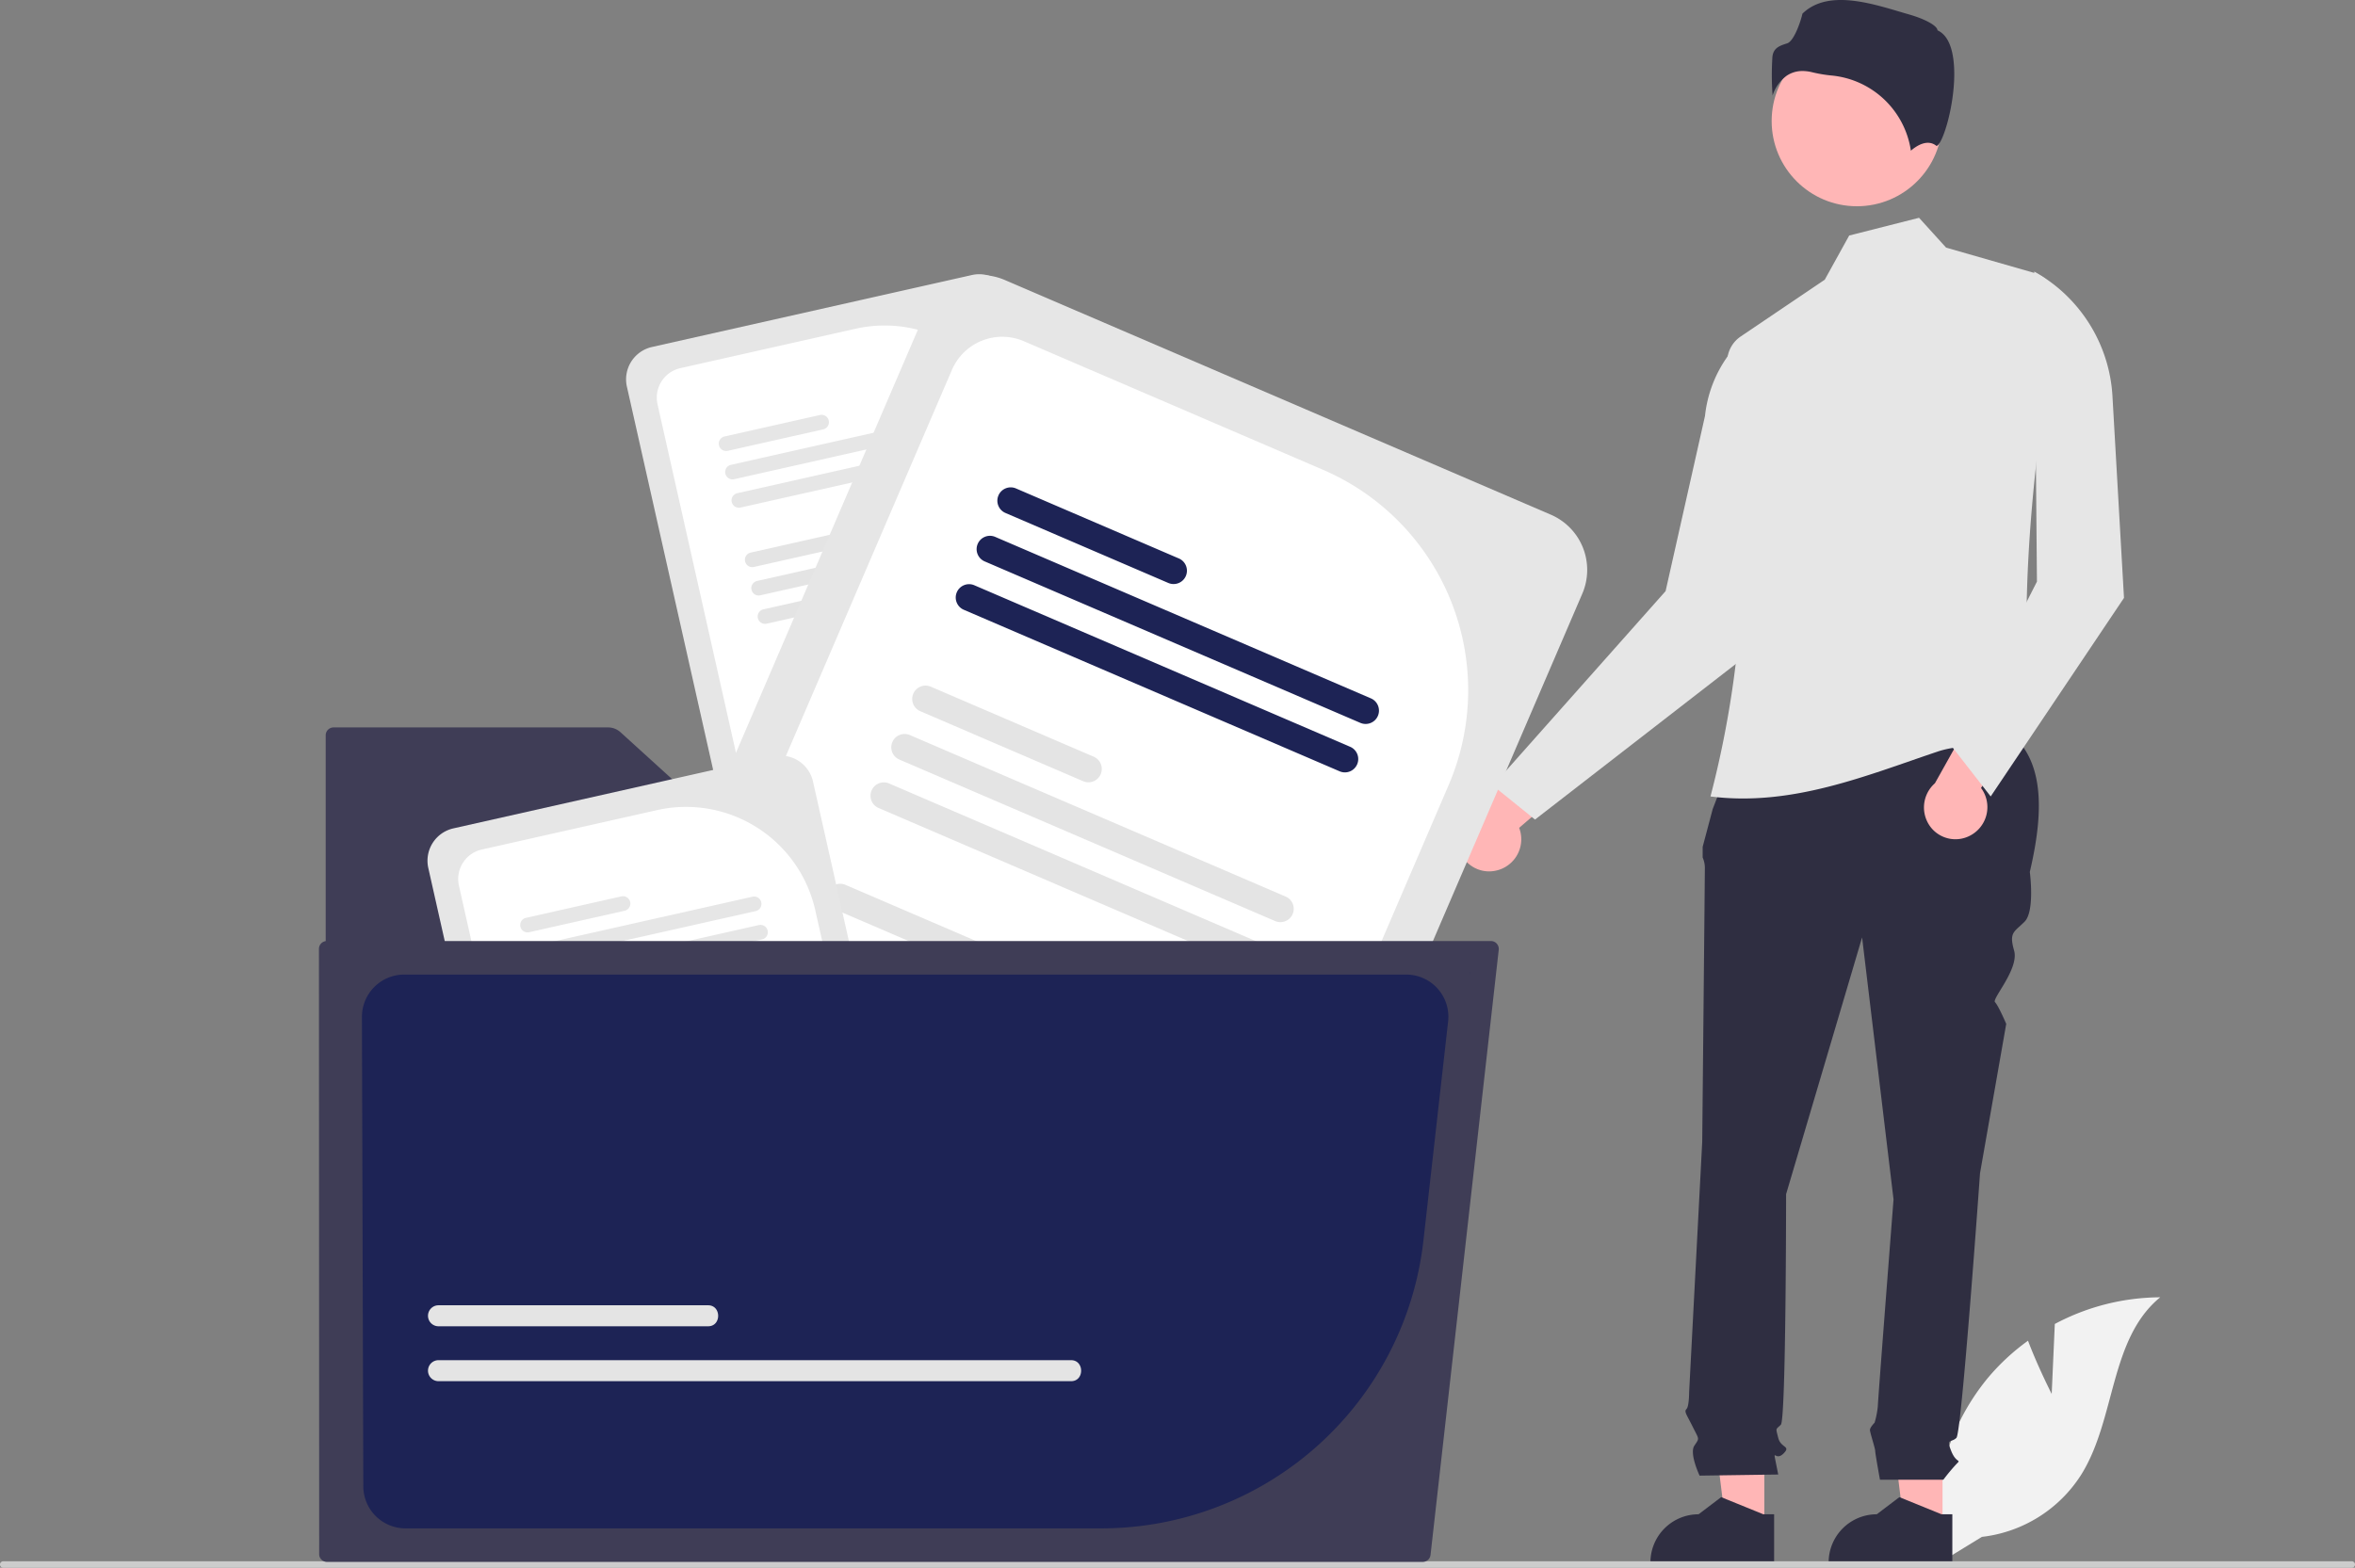
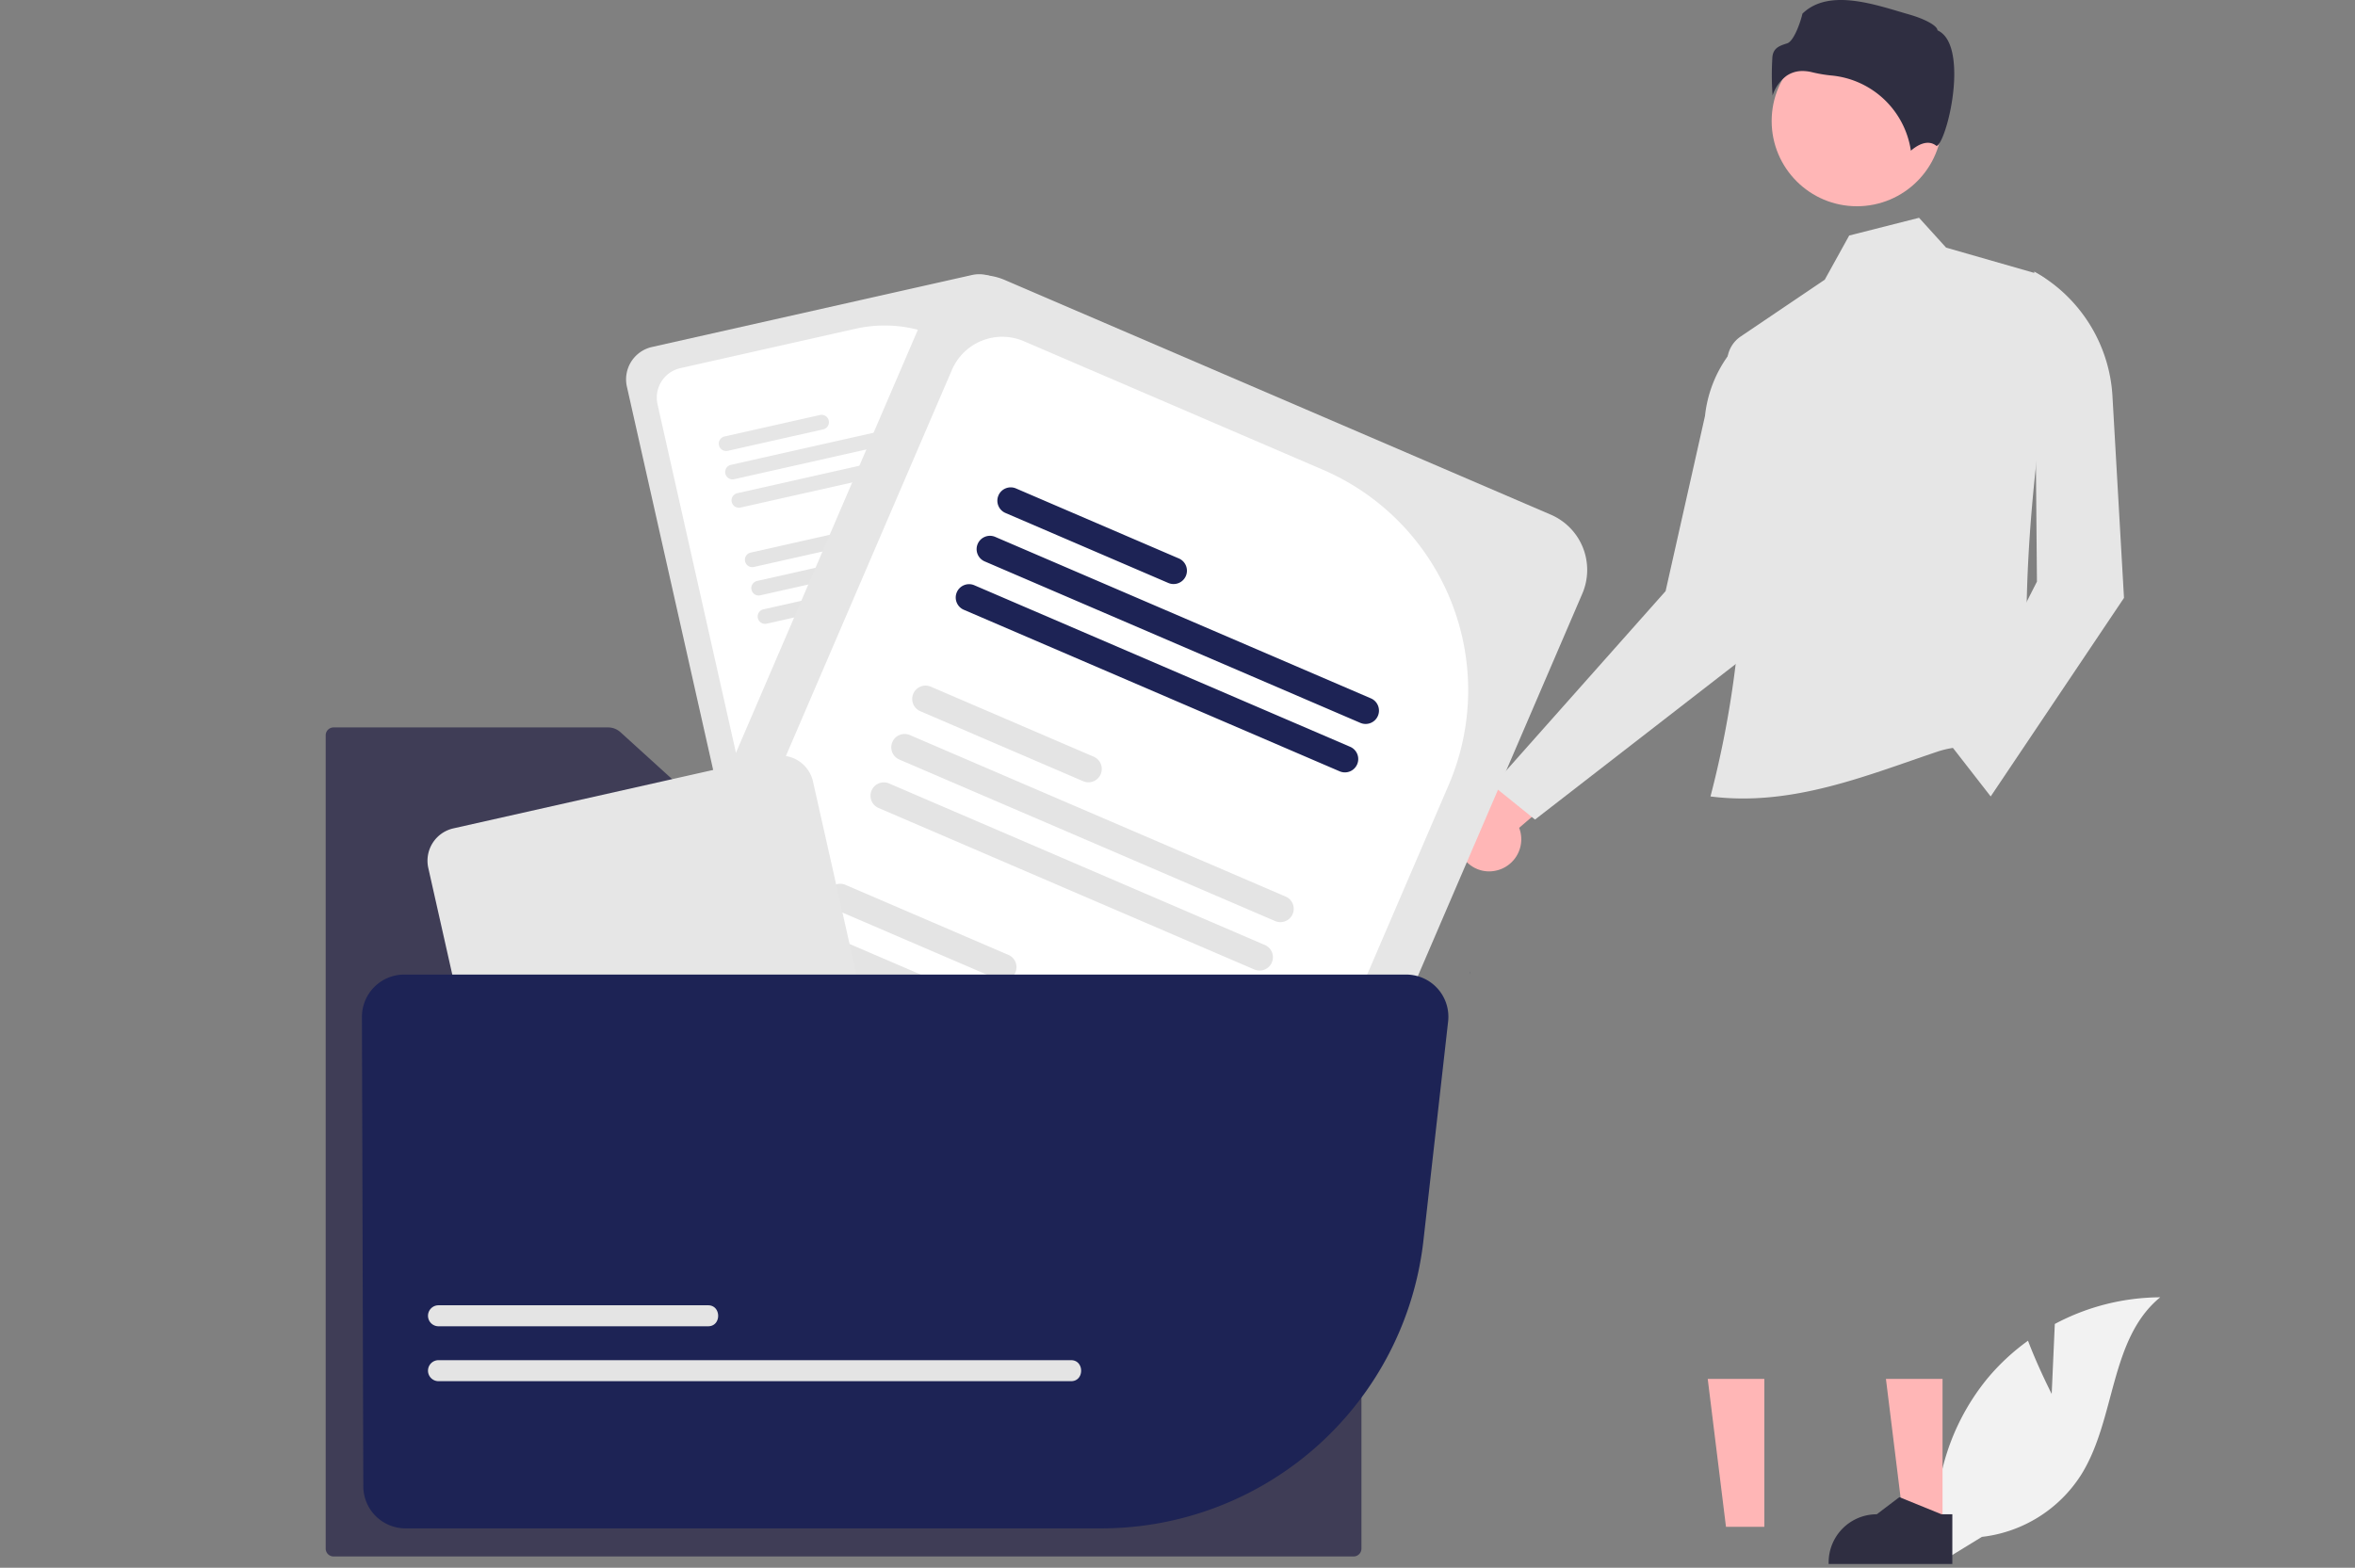
<svg xmlns="http://www.w3.org/2000/svg" width="865.67" height="576.443" data-name="Layer 1">
  <rect width="100%" height="100%" fill="#808080" stroke="none" />
  <path fill="#ffb6b6" d="M549.817 320.137a11.8 11.8 0 0 0 9.172-13.772 11.6 11.6 0 0 0-.567-1.969l31.471-27.129-20.575-5.82-26.73 26.654a11.84 11.84 0 0 0-5.663 15.631 11.53 11.53 0 0 0 12.892 6.405" />
  <path fill="#f2f2f2" d="m754.18 512.528 1.144-25.72a83.1 83.1 0 0 1 38.745-9.807c-18.609 15.213-16.283 44.54-28.9 65a49.96 49.96 0 0 1-36.639 23.088l-15.572 9.535a83.72 83.72 0 0 1 17.647-67.845 81 81 0 0 1 14.863-13.81c3.73 9.834 8.712 19.559 8.712 19.559" />
-   <path fill="#ffb6b6" d="m714.057 561.388-14.101-.001L693.248 507l20.811.001z" />
+   <path fill="#ffb6b6" d="m714.057 561.388-14.101-.001L693.248 507l20.811.001" />
  <path fill="#2f2e41" d="m717.652 575.056-45.465-.002v-.575a17.697 17.697 0 0 1 17.696-17.696h.001l8.305-6.3 15.495 6.3 3.97.001Z" />
  <path fill="#ffb6b6" d="m648.548 561.388-14.1-.001L627.74 507l20.811.001z" />
-   <path fill="#2f2e41" d="m652.144 575.056-45.465-.002v-.575a17.697 17.697 0 0 1 17.696-17.696h.001l8.305-6.3 15.495 6.3 3.97.001Zm-9.699-311.008 91.715 2.293c17.42 9.46 17.684 29.938 11.976 54.25 0 0 1.927 14.45-1.926 18.303s-5.78 3.854-3.854 10.597-8.253 17.758-7.016 18.994 4.126 7.98 4.126 7.98l-9.633 54.911s-6.744 95.372-8.67 97.3-3.854 0-1.927 4.816 3.853 2.89 1.926 4.817a71 71 0 0 0-4.816 5.78h-23.291s-1.756-9.634-1.756-10.597-1.927-6.744-1.927-7.707 1.703-2.666 1.703-2.666a31.7 31.7 0 0 0 1.187-6.004c0-1.927 5.78-76.105 5.78-76.105l-11.56-96.335-27.937 94.408s0 82.849-1.927 84.775-1.927.964-.964 4.817 4.817 2.89 1.927 5.78-3.853-1.927-2.89 2.89l.963 4.817-28.9.413s-3.854-8.12-1.927-11.01 1.811-2.101-.54-6.83-3.313-5.693-2.35-6.657.963-6.087.963-6.087l4.817-92.175s.964-97.299.964-100.189a9.6 9.6 0 0 0-.8-4.333v-3.923l3.69-13.9Z" />
  <path fill="#e6e6e6" d="m548.756 288.845 15.5 12.5 84.5-65.5-5-114a46.04 46.04 0 0 0-17.022 31.103l-14.478 64.397Z" />
  <path fill="#e6e6e6" d="M628.756 292.845c29.911 3.823 57.469-7.759 83.5-16.5 11.752-3.946 23.59.173 34.5-6.5-4.717-46.467-.137-98.808 9.884-154.586a13.22 13.22 0 0 0-8.986-14.947l-32.291-9.264-9.942-10.968-25.677 6.519-8.988 16.246-30.887 20.87a11.29 11.29 0 0 0-4.808 11.28 370.2 370.2 0 0 1-6.305 157.85" />
-   <path fill="#ffb6b6" d="M724.217 307.227a11.8 11.8 0 0 0 5.067-15.753 11.6 11.6 0 0 0-1.083-1.74l22.874-34.686-21.382.014L711.249 288a11.84 11.84 0 0 0-1.182 16.583 11.53 11.53 0 0 0 14.15 2.645" />
  <path fill="#e6e6e6" d="m717.756 274.845 14 18 49-73-4.238-74.163a56.1 56.1 0 0 0-28.762-45.837l1 114Z" />
  <circle cx="682.576" cy="44.502" r="31.335" fill="#ffb6b6" />
  <path fill="#2f2e41" d="M662.61 26.112a14.8 14.8 0 0 1 3.593.471 51 51 0 0 0 7.033 1.18 32.59 32.59 0 0 1 29.182 27.643c1.82-1.588 5.964-4.508 9.36-1.794.052.043.082.066.202.009 2.255-1.07 6.259-14.24 6.38-25.834.064-6.155-.905-14.013-5.883-16.502l-.262-.131-.069-.285c-.332-1.385-4.048-3.748-10.505-5.587-11.735-3.343-29.227-9.854-39.077-.271-.746 3.23-3.17 10.143-5.62 10.927-2.713.867-5.056 1.616-5.426 4.943a102 102 0 0 0 .068 14.22 14.52 14.52 0 0 1 5.159-7.247 10.23 10.23 0 0 1 5.865-1.742" />
-   <path fill="#ccc" d="M865.67 575.253a1.186 1.186 0 0 1-1.19 1.19H1.19a1.19 1.19 0 0 1 0-2.38h863.29a1.187 1.187 0 0 1 1.19 1.19" />
  <path fill="#e6e6e6" d="m357.277 101.122-117.625 26.464a12.2 12.2 0 0 0-9.215 14.565l32.254 143.364 138.203-31.092a6.06 6.06 0 0 0 2.993-1.652l-32.045-142.434a12.2 12.2 0 0 0-14.565-9.215" />
  <path fill="#fff" d="m314.55 120.863-64.462 14.503a11.11 11.11 0 0 0-8.394 13.26l30.325 134.79 122.744-27.614-22.085-98.162a48.695 48.695 0 0 0-58.128-36.777" />
  <path fill="#e4e4e4" d="m371.158 248.536-80.921 18.205a2.703 2.703 0 1 0 1.187 5.275l80.921-18.205a2.703 2.703 0 1 0-1.187-5.275m-2.346-10.432L287.89 256.31a2.706 2.706 0 0 0 1.188 5.28l80.921-18.205a2.706 2.706 0 1 0-1.188-5.28m-48.188-.113-35.079 7.892a2.703 2.703 0 1 0 1.187 5.275l35.078-7.892a2.703 2.703 0 1 0-1.186-5.275m40.929-32.156L280.63 224.04a2.706 2.706 0 0 0 1.188 5.28l80.922-18.205a2.706 2.706 0 1 0-1.188-5.28m-2.346-10.425-80.921 18.205a2.703 2.703 0 1 0 1.186 5.275l80.922-18.205a2.703 2.703 0 1 0-1.187-5.275m-48.19-.118-35.078 7.892a2.706 2.706 0 0 0 1.188 5.28l35.078-7.892a2.706 2.706 0 1 0-1.188-5.28" />
  <path fill="#e6e6e6" d="m351.945 163.136-80.921 18.206a2.706 2.706 0 0 0 1.188 5.28l80.921-18.206a2.706 2.706 0 1 0-1.188-5.28M349.6 152.71l-80.922 18.206a2.706 2.706 0 0 0 1.188 5.28l80.922-18.206a2.706 2.706 0 1 0-1.188-5.28m-48.19-.118-35.079 7.892a2.706 2.706 0 0 0 1.188 5.28l35.078-7.891a2.706 2.706 0 1 0-1.188-5.28" />
  <path fill="#3f3d56" d="M122.614 267.463a2.895 2.895 0 0 0-2.892 2.892v299.047a2.896 2.896 0 0 0 2.892 2.893H497.56a2.895 2.895 0 0 0 2.891-2.893V318.36a2.895 2.895 0 0 0-2.891-2.893H282.365a8.77 8.77 0 0 1-5.907-2.282l-48.378-43.958a6.77 6.77 0 0 0-4.563-1.763Z" />
  <path fill="#e6e6e6" d="m570.077 189.246-200.763-86.31a22.116 22.116 0 0 0-29.018 11.568L235.097 359.2l235.885 101.41a11 11 0 0 0 6.15.76l104.515-243.105a22.116 22.116 0 0 0-11.57-29.019" />
  <path fill="#fff" d="m486.375 172.756-110.023-47.3a20.14 20.14 0 0 0-26.427 10.528l-98.907 230.06 209.5 90.067 72.03-167.542a88.26 88.26 0 0 0-46.173-115.813" />
  <path fill="#e4e4e4" d="m433.61 420.335-138.116-59.378a4.9 4.9 0 1 0-3.87 9.003l138.116 59.379a4.9 4.9 0 1 0 3.87-9.004m7.655-17.804-138.117-59.379a4.905 4.905 0 0 0-3.874 9.013l138.117 59.378a4.905 4.905 0 1 0 3.874-9.012m-70.595-51.434-59.871-25.74a4.9 4.9 0 1 0-3.871 9.003l59.871 25.74a4.9 4.9 0 1 0 3.871-9.003m94.273-3.642-138.117-59.379a4.905 4.905 0 0 0-3.874 9.013l138.117 59.379a4.905 4.905 0 1 0 3.874-9.013m7.651-17.795-138.117-59.38a4.9 4.9 0 1 0-3.871 9.003l138.117 59.38a4.9 4.9 0 1 0 3.87-9.004m-70.591-51.442-59.871-25.74a4.905 4.905 0 0 0-3.875 9.012l59.872 25.74a4.905 4.905 0 1 0 3.875-9.012" />
  <path fill="#1d2355" d="m496.276 274.575-138.117-59.379a4.905 4.905 0 0 0-3.875 9.013l138.117 59.378a4.905 4.905 0 1 0 3.875-9.012m7.65-17.795L365.809 197.4a4.905 4.905 0 0 0-3.875 9.012l138.117 59.38a4.905 4.905 0 1 0 3.875-9.013m-70.591-51.443-59.872-25.74a4.905 4.905 0 0 0-3.874 9.013l59.871 25.74a4.905 4.905 0 1 0 3.875-9.013" />
  <path fill="#e6e6e6" d="m284.277 278.122-117.625 26.464a12.2 12.2 0 0 0-9.215 14.565l32.254 143.364 138.203-31.092a6.06 6.06 0 0 0 2.993-1.652l-32.045-142.434a12.2 12.2 0 0 0-14.565-9.215" />
-   <path fill="#fff" d="m241.55 297.863-64.462 14.503a11.11 11.11 0 0 0-8.394 13.26l30.325 134.79 122.744-27.614-22.085-98.162a48.695 48.695 0 0 0-58.128-36.777" />
  <path fill="#e4e4e4" d="m298.158 425.536-80.921 18.205a2.703 2.703 0 1 0 1.187 5.275l80.921-18.205a2.703 2.703 0 1 0-1.187-5.275m-2.347-10.432L214.89 433.31a2.706 2.706 0 0 0 1.188 5.28l80.921-18.205a2.706 2.706 0 1 0-1.188-5.28m-48.188-.113-35.079 7.892a2.703 2.703 0 1 0 1.187 5.275l35.078-7.892a2.703 2.703 0 1 0-1.186-5.275m40.929-32.156L207.63 401.04a2.706 2.706 0 0 0 1.188 5.28l80.922-18.205a2.706 2.706 0 1 0-1.188-5.28m-2.346-10.425-80.921 18.205a2.703 2.703 0 1 0 1.186 5.275l80.922-18.205a2.703 2.703 0 1 0-1.187-5.275m-48.19-.118-35.078 7.892a2.706 2.706 0 0 0 1.188 5.28l35.078-7.892a2.706 2.706 0 1 0-1.188-5.28" />
  <path fill="#e6e6e6" d="m278.945 340.136-80.921 18.206a2.706 2.706 0 0 0 1.188 5.28l80.921-18.206a2.706 2.706 0 1 0-1.188-5.28M276.6 329.71l-80.922 18.206a2.706 2.706 0 0 0 1.188 5.28l80.922-18.206a2.706 2.706 0 1 0-1.188-5.28m-48.19-.118-35.079 7.892a2.706 2.706 0 0 0 1.188 5.28l35.078-7.891a2.706 2.706 0 1 0-1.188-5.28" />
-   <path fill="#3f3d56" d="M120.13 346.009a2.89 2.89 0 0 0-2.893 2.891l.09 222.827a2.89 2.89 0 0 0 2.873 2.568h402.773a2.89 2.89 0 0 0 2.874-2.568l25.07-222.502a2.9 2.9 0 0 0-.717-2.251 2.86 2.86 0 0 0-2.156-.965Z" />
  <path fill="#1d2355" d="M148.552 358.339a15.555 15.555 0 0 0-15.51 15.374l.504 172.607a15.51 15.51 0 0 0 15.509 15.645h255.677a119.174 119.174 0 0 0 118.513-105.91l9.067-80.47a15.508 15.508 0 0 0-15.411-17.246Zm391.81 0-.045-1h.046Z" />
  <path fill="#e4e4e4" d="M260.235 487.656h-99.047a3.859 3.859 0 1 1 0-7.718h99.047c4.976-.07 5.026 7.788 0 7.718m133.425 20.186H161.189a3.859 3.859 0 1 1 0-7.718h232.473c4.976-.07 5.026 7.788 0 7.718" />
</svg>